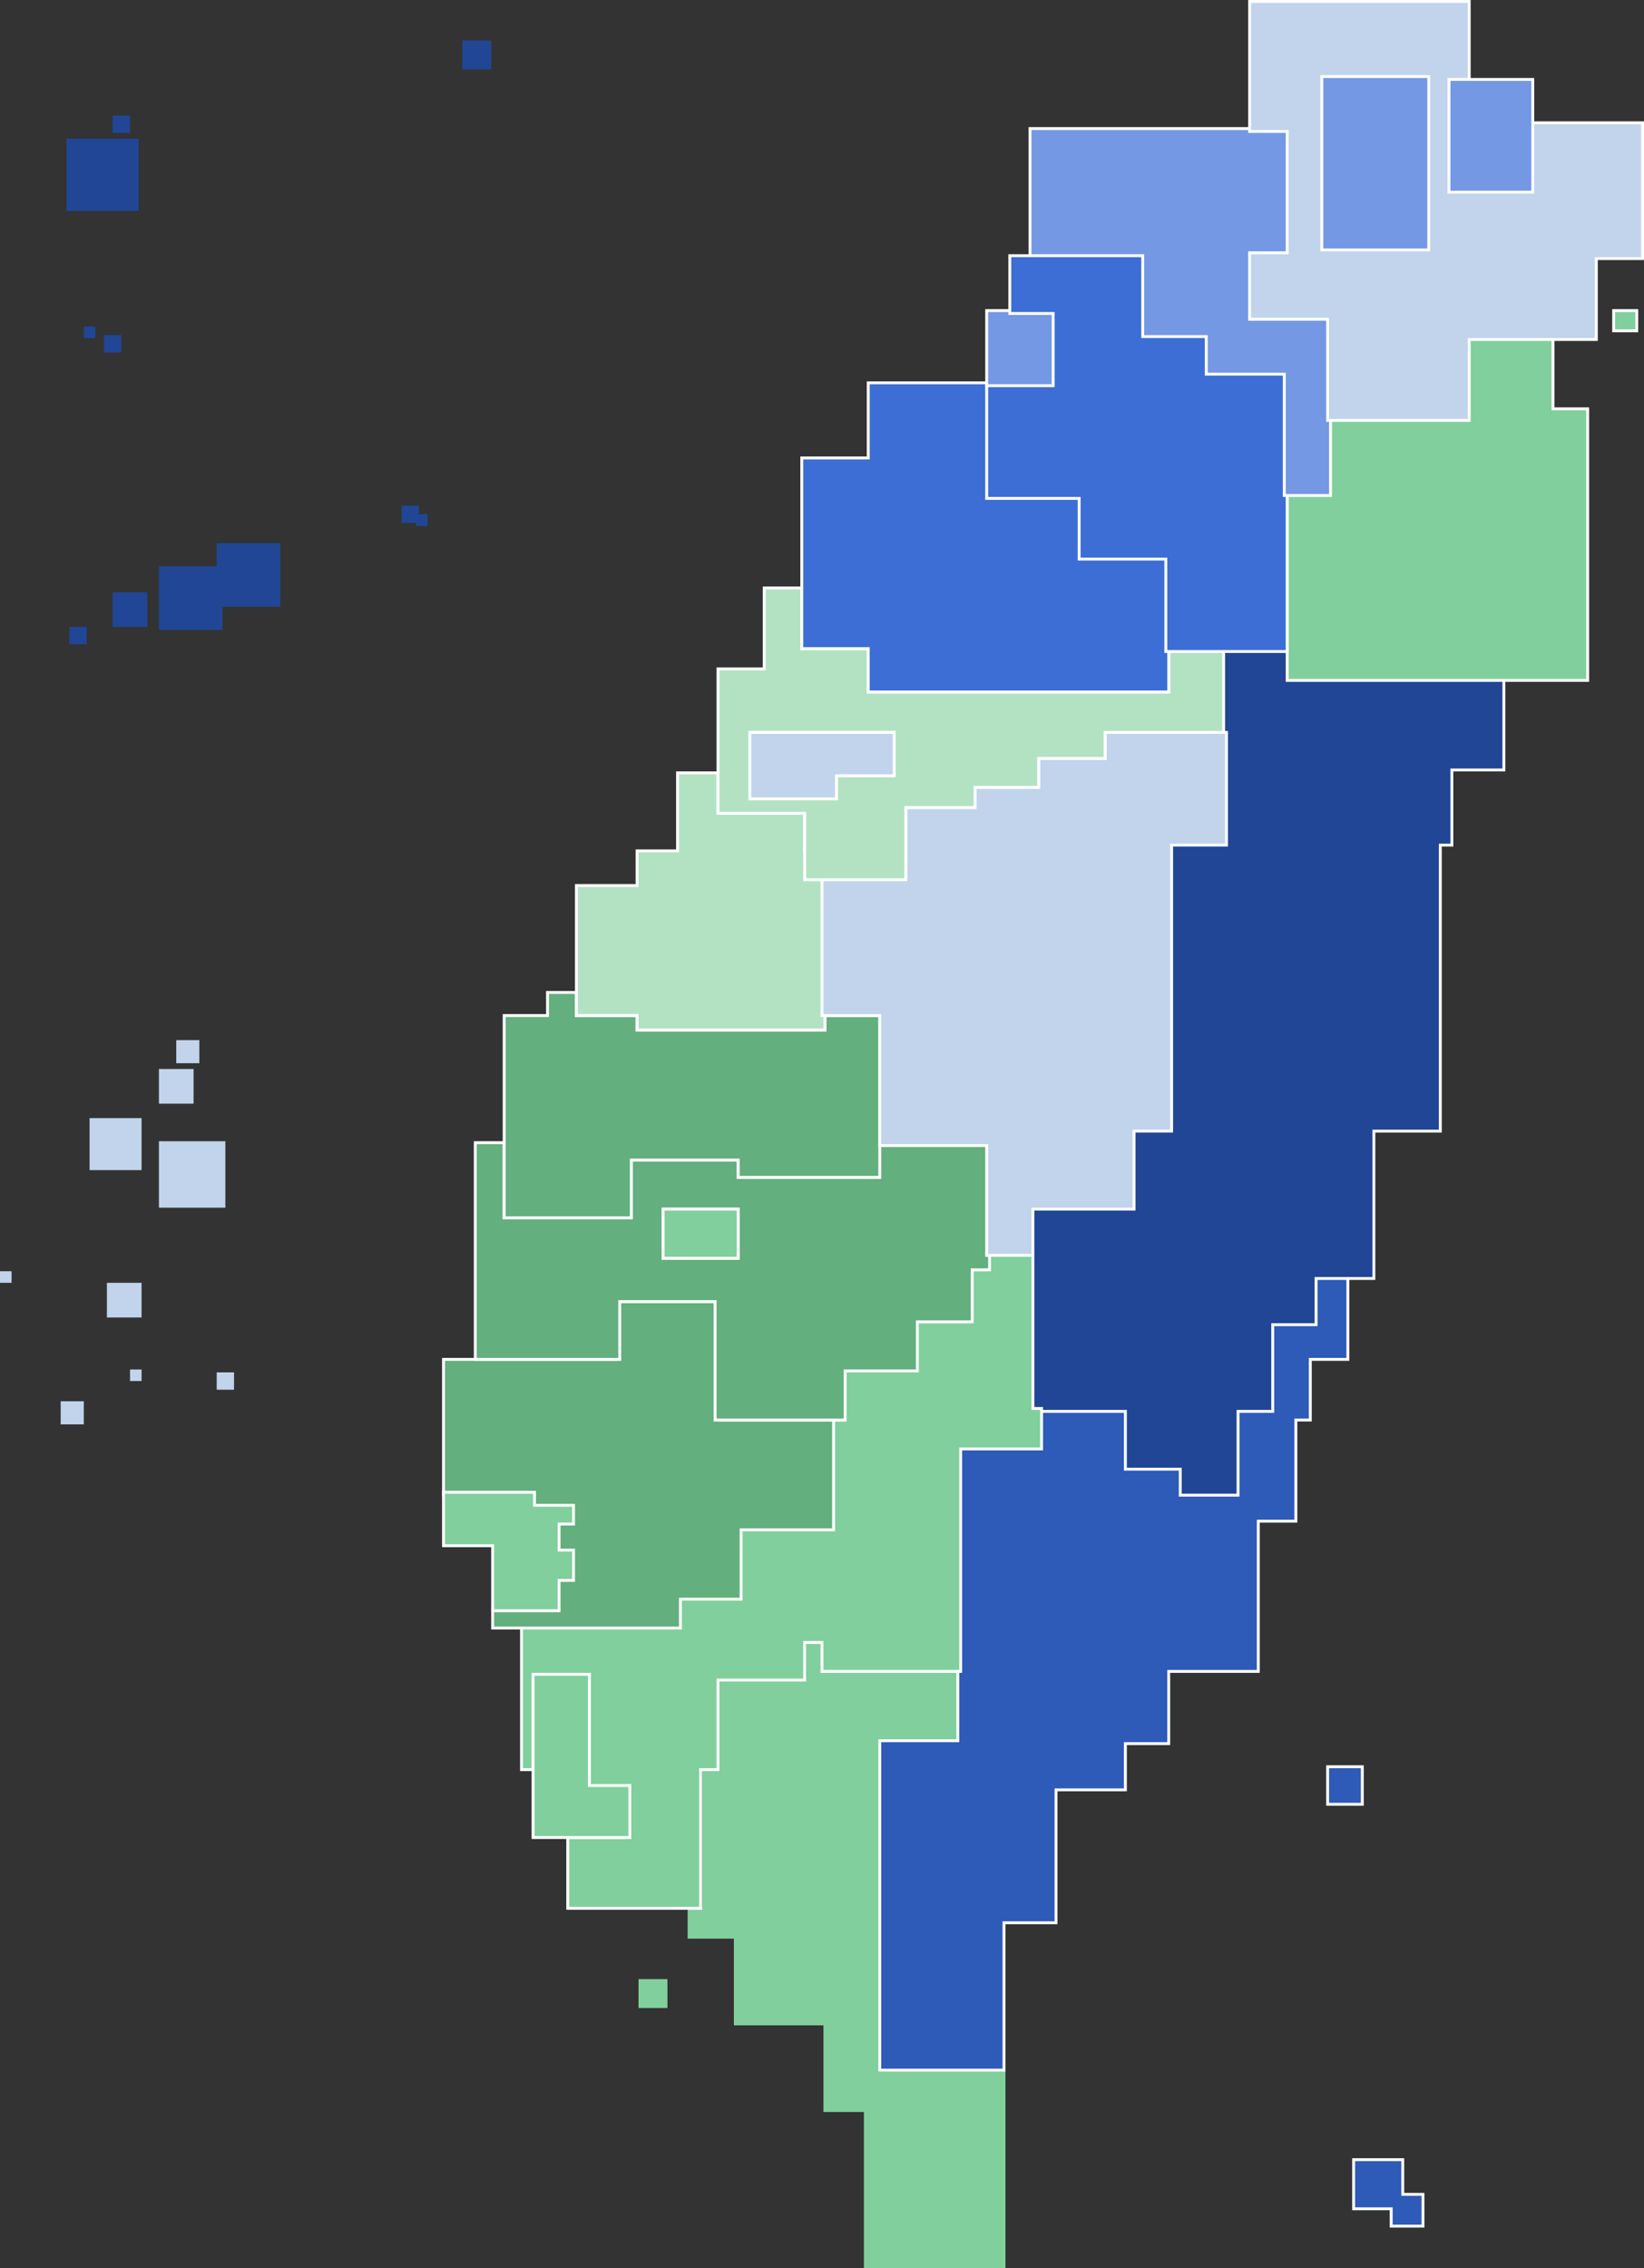
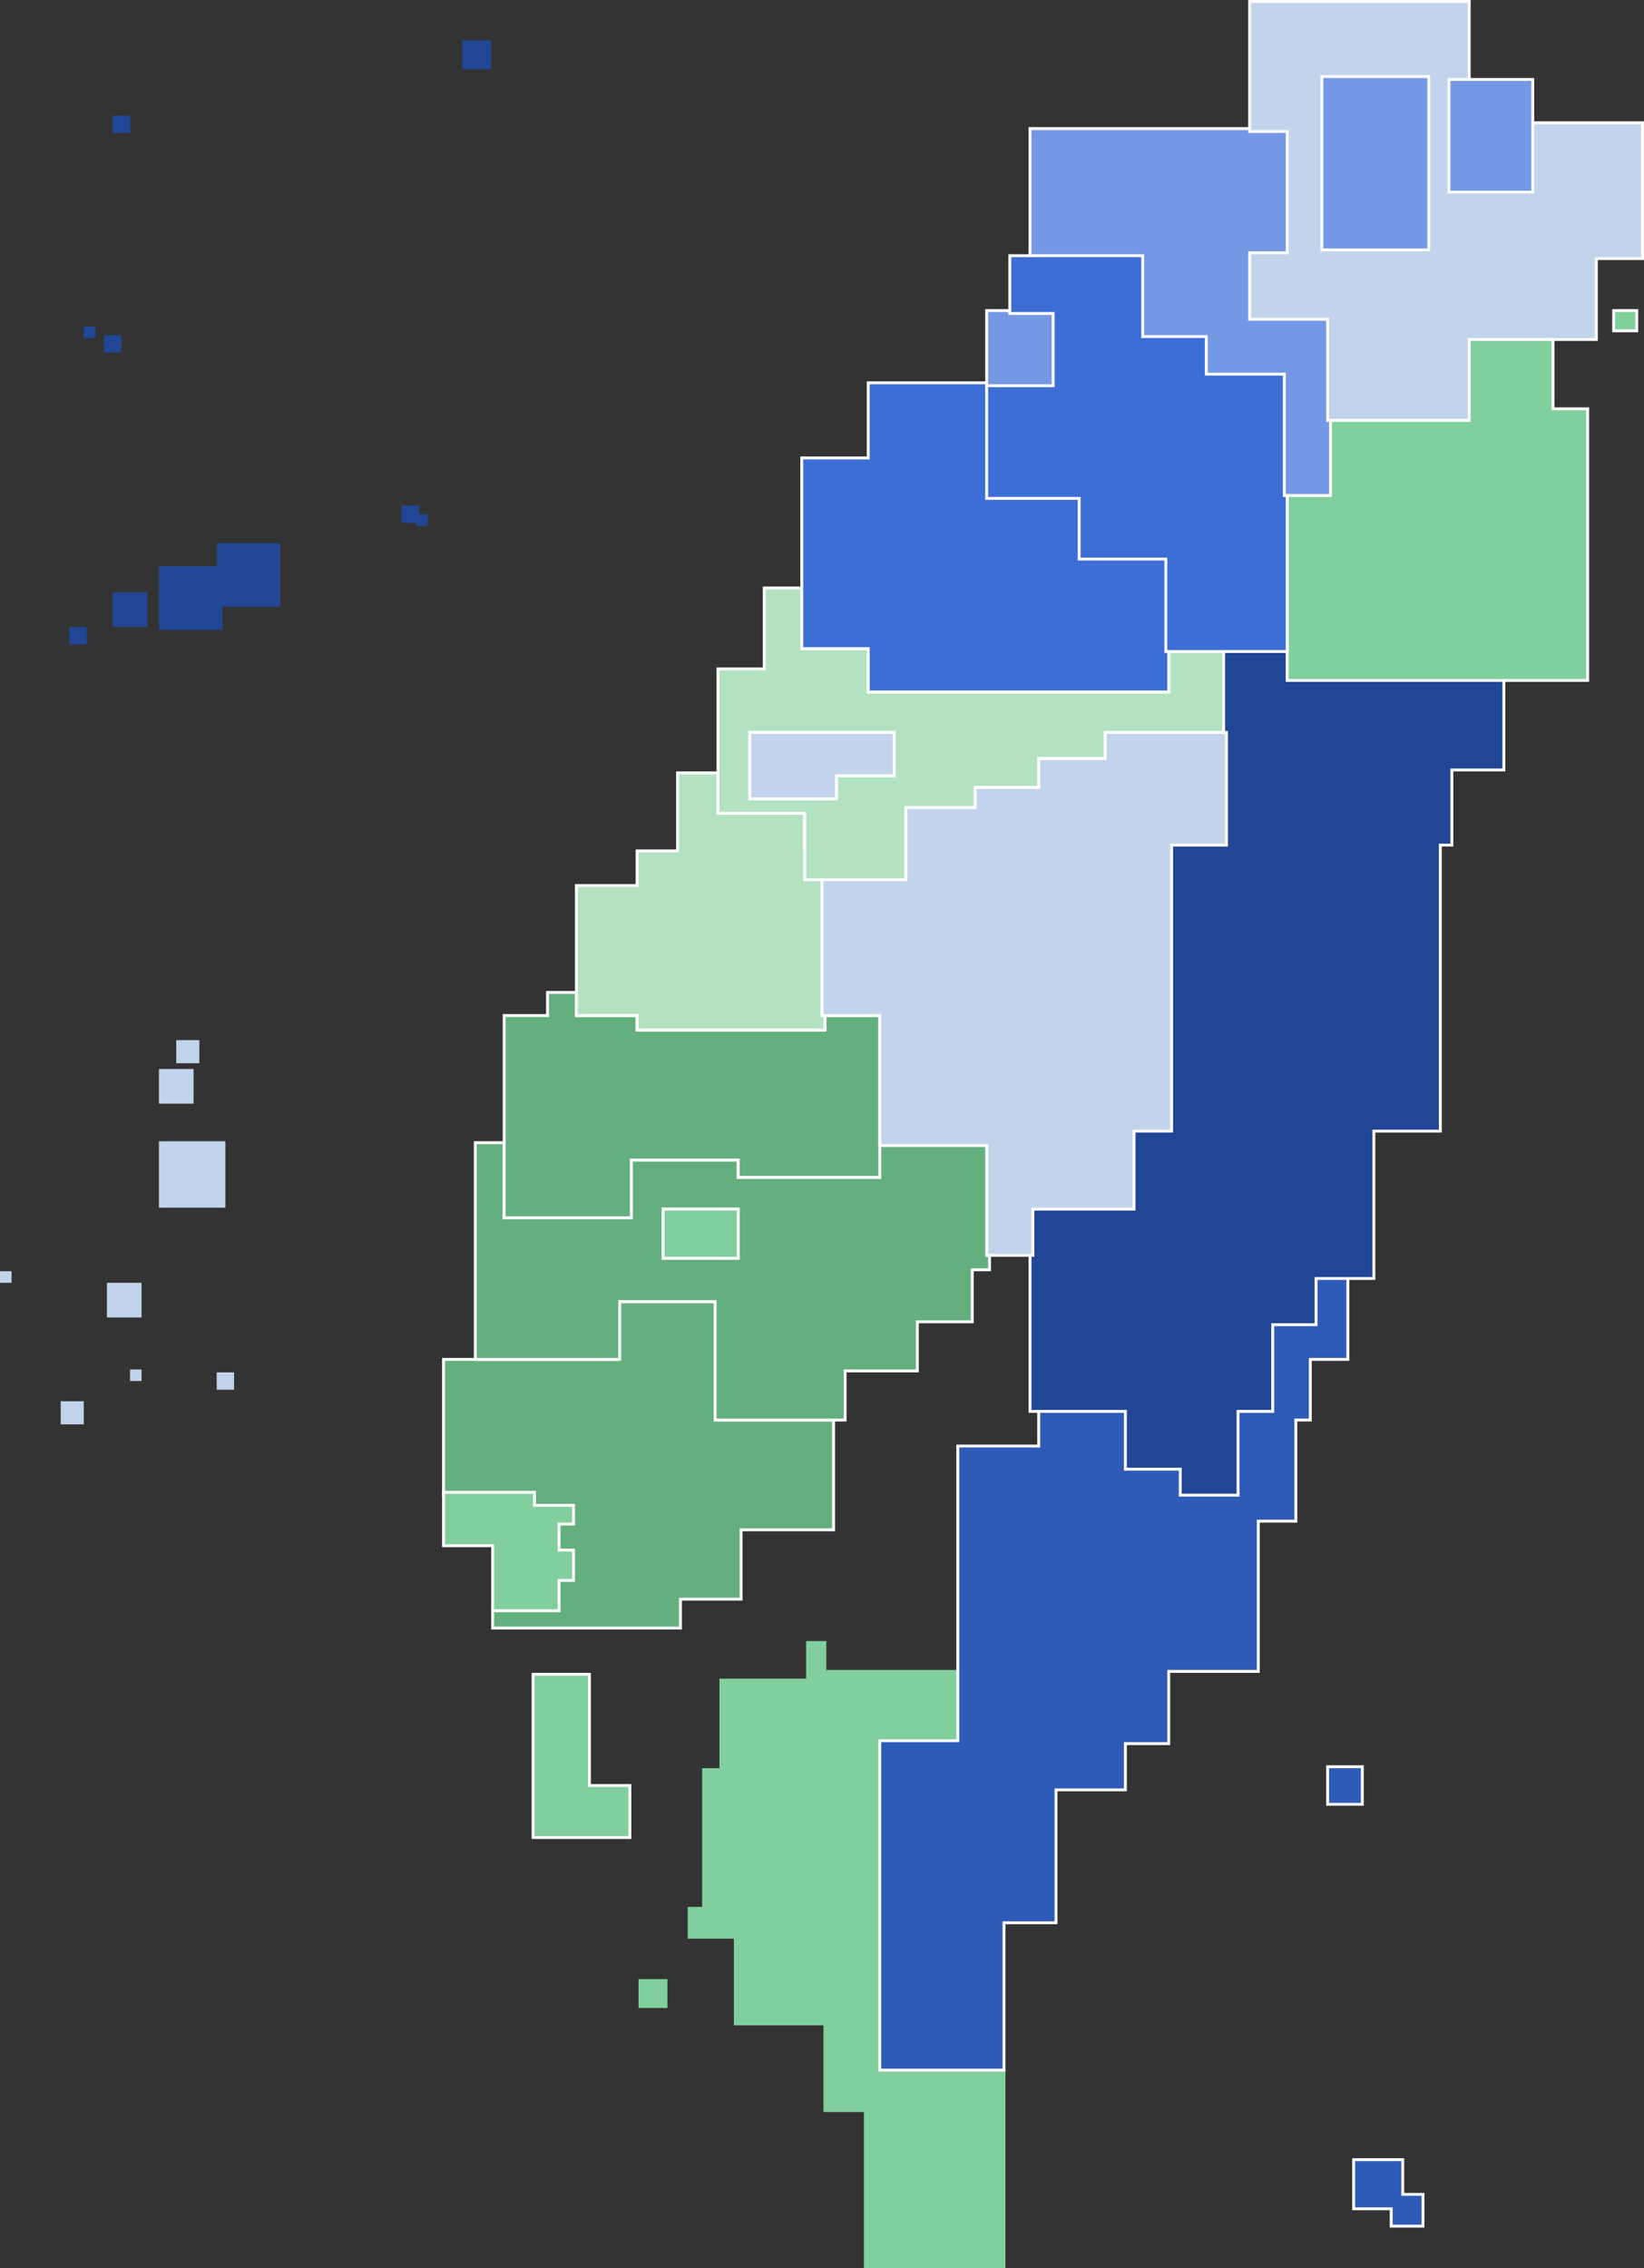
<svg xmlns="http://www.w3.org/2000/svg" width="569" height="785" viewBox="0 0 569 785" fill="none">
  <rect x="0" y="0" width="569" height="785" fill="#333333" stroke="none" />
  <style type="text/css">
#taipei_city {fill: #7498e4;}
#taipei_county {fill: #C1D4EB;}
#keelung_city {fill: #7498e4;}
#yilan_county {fill: #81cf9c;}
#taoyuan_county {fill: #7498e4;}
#hsinchu_county {fill: #3d6ed5;}
#hsinchu_city {fill: #7498e4;}
#miaoli_county {fill: #3d6ed5;}
#taichung_county {fill: #b3e2c3;}
#taichung_city {fill: #C1D4EB;}
#changhua_county {fill: #b3e2c3;}
#nantou_county {fill: #C1D4EB;}
#yunlin_county {fill: #63af7d;}
#chiayi_county {fill: #63af7d;}
#chiayi_city {fill: #81cf9c;}
#tainan_county {fill: #63af7d;}
#tainan_city {fill: #81cf9c;}
#kaohsiung_city {fill: #81cf9c;}
#kaohsiung_county {fill: #81cf9c;}
#pingtung_county {fill: #81cf9c;}
#hualien_county {fill: #214696;}
#taitung_county {fill: #2e5ab8;}
#penghu_county {fill: #C1D4EB;}
#kinmen_county {fill: #214696;}
#lienchiang_county {fill: #214696;}
</style>
-   <path id="lienchiang_county" d="M23 48H48V73H23V48Z" fill="#A3BAC1" />
+   <path id="lienchiang_county" d="M23 48H48H23V48Z" fill="#A3BAC1" />
  <path id="lienchiang_county" d="M160 14H170V24H160V14Z" fill="#A3BAC1" />
  <path id="lienchiang_county" d="M39 40H45V46H39V40Z" fill="#A3BAC1" />
  <path id="lienchiang_county" d="M36 116H42V122H36V116Z" fill="#A3BAC1" />
  <path id="lienchiang_county" d="M29 113H33V117H29V113Z" fill="#A3BAC1" />
  <path id="kinmen_county" d="M145 175H139V181H144V182H148V178H145V175Z" fill="#A3BAC1" />
  <path id="kinmen_county" d="M97 188H75V196H55V218H77V210H97V188Z" fill="#A3BAC1" />
  <path id="kinmen_county" d="M39 205H51V217H39V205Z" fill="#A3BAC1" />
  <path id="kinmen_county" d="M30 217H24V223H30V217Z" fill="#A3BAC1" />
  <path id="penghu_county" d="M55 395H78V418H55V395Z" fill="#A3BAC1" />
-   <path id="penghu_county" d="M31 387H49V405H31V387Z" fill="#A3BAC1" />
  <path id="penghu_county" d="M0 440H4V444H0V440Z" fill="#A3BAC1" />
  <path id="penghu_county" d="M37 444H49V456H37V444Z" fill="#A3BAC1" />
  <path id="penghu_county" d="M21 485H29V493H21V485Z" fill="#A3BAC1" />
  <path id="penghu_county" d="M61 360H69V368H61V360Z" fill="#A3BAC1" />
  <path id="penghu_county" d="M45 474H49V478H45V474Z" fill="#A3BAC1" />
  <path id="penghu_county" d="M75 475H81V481H75V475Z" fill="#A3BAC1" />
  <path id="penghu_county" d="M55 370H67V382H55V370Z" fill="#A3BAC1" />
  <path id="pingtung_county" d="M238 671V660H243V612H249V581H279V568H286V578H332V603H305V716H348V785H299V731H285V701H254V671H238Z" fill="#A3BAC1" />
  <path id="pingtung_county" d="M231 685H221V695H231V685Z" fill="#A3BAC1" />
  <path id="taitung_county" d="M331.5 501V602.5H305H304.5V603V716V716.5H305H347H347.5V716V665.5H365H365.5V665V619.5H389H389.5V619V603.5H404H404.5V603V578.5H435H435.5V578V526.5H448H448.5V526V491.5H453H453.5V491V470.5H466H466.5V470V442V441.5H466H455H454.5V442V457.5H440H439.5V458V487.5H428H427.5V488V516.5H409.5V508V507.5H409H390.5V488V487.5H390H360H359.5V488V500.5H332H331.5V501ZM485.5 748V747.5H485H469H468.5V748V764V764.5H469H481.5V770V770.5H482H492H492.5V770V760V759.5H492H485.5V748ZM471.5 612V611.5H471H460H459.5V612V624V624.5H460H471H471.5V624V612Z" fill="#A3BAC1" stroke="white" />
  <path id="hualien_county" d="M446.5 225V224.5H446H424H423.5V225V291.5H405H404.5V292V390.5H392H391.5V391V417.5H357H356.5V418V488V488.5H357H389.5V508V508.5H390H408.5V517V517.5H409H428H428.5V517V488.5H440H440.5V488V458.5H455H455.5V458V442.5H475H475.5V442V391.5H498H498.5V391V292.5H502H502.5V292V266.5H520H520.5V266V235V234.5H520H446.5V225Z" fill="#A3BAC1" stroke="white" />
  <path id="yilan_county" d="M445.5 235V235.5H446H549H549.5V235V142V141.5H549H537.5V117V116.5H537H508H507.5V117V144.5H460H459.5V145V170.5H446H445.5V171V235ZM559 107.5H558.5V108V114V114.5H559H566H566.5V114V108V107.5H566H559Z" fill="#A3BAC1" stroke="white" />
-   <path id="kaohsiung_county" d="M360 487.5H357.5V434V433.5H357H342H341.5V434V439.5H336H335.5V440V457.5H317H316.5V458V474.5H292H291.5V475V491.5H288H287.5V492V528.5H256H255.5V529V552.5H235H234.5V553V562.5H181H180.5V563V612V612.5H181H184H184.5V612L184.5 581.5L202 581.5V619.5V620H202.5L216 620V636H197H196.5V636.5V660V660.5H197H242H242.5V660V612.5H248H248.5V612V581.5H278H278.5V581V568.5H284.5V578V578.5H285H332H332.5V578V501.5H360H360.5V501V488V487.5H360Z" fill="#A3BAC1" stroke="white" />
  <path id="kaohsiung_city" d="M204 580V579.5L203.5 579.5L185 579.5L184.5 579.5L184.5 580L184.5 635.5L184.5 636H185H217.5H218V635.5V618.5V618H217.5L204 618V580Z" fill="#A3BAC1" stroke="white" />
  <path id="tainan_county" d="M213.5 451V470.5H154H153.5V471V517V517.5H154H184V521.5V522H184.5H197.5V526.5H193H192.5V527V537V537.5H193H197.5V546H193H192.5V546.5V556.5H171H170.5V557V563V563.5H171H235H235.5V563V553.5H256H256.5V553V529.5H288H288.5V529V492V491.5H288H248.5V451V450.5H248H214H213.5V451Z" fill="#A3BAC1" stroke="white" />
  <path id="tainan_city" d="M185 517V516.5H184.5H154H153.5V517V534.5V535H154H170.5V557V557.5H171H193H193.5V557V547H198H198.5V546.5V537V536.5H198H193.5V527.5H198H198.5V527V521.5V521H198H185V517Z" fill="#A3BAC1" stroke="white" />
  <path id="chiayi_county" d="M218.5 402V421.5H174.5V396V395.5H174H165H164.5V396V470V470.5H165H214H214.5V470V450.5H247.5V491V491.5H248H292H292.5V491V474.5H317H317.5V474V457.5H336H336.5V457V439.5H342H342.5V439V396V395.5H342H305H304.5V396V407.5H255.5V402V401.5H255H219H218.5V402ZM229.5 435.5V418.5H255.5V435.5H229.5Z" fill="#A3BAC1" stroke="white" />
  <path id="chiayi_city" d="M229.5 418.5H255.5V435.5H229.5V418.5Z" fill="#A3BAC1" stroke="white" />
  <path id="yunlin_county" d="M189 351.5H189.5V351V343.5H199.5V351V351.5H200H220.5V356V356.5H221H285H285.5V356V351.5H304.5V407.5H255.5V402V401.5H255H219H218.5V402V421.5H174.5V351.5H189Z" fill="#A3BAC1" stroke="white" />
  <path id="changhua_county" d="M278.5 282V281.5H278H248.5V268V267.5H248H235H234.5V268V294.5H221H220.5V295V306.5H200H199.5V307V351V351.5H200H220.5V356V356.5H221H285H285.5V356V295V294.5H285H278.5V282Z" fill="#A3BAC1" stroke="white" />
  <path id="nantou_county" d="M285 303.5H284.5V304V351V351.5H285H304.5V396V396.5H305H341.5V434V434.5H342H357H357.5V434V418.5H392H392.5V418V391.5H405H405.5V391V292.5H424H424.5V292V254V253.5H424H383H382.5V254V262.5H360H359.5V263V272.5H338H337.5V273V279.5H314H313.5V280V303.5H285Z" fill="#A3BAC1" stroke="white" />
  <path id="taichung_county" d="M404 239.5H404.5V239V225.5H423.5V253.5H383H382.5V254V262.5H360H359.5V263V272.5H338H337.5V273V279.5H314H313.5V280V304.5H278.5V282V281.5H278H248.5V231.5H264H264.5V231V203.5H277.5V224V224.5H278H300.5V239V239.5H301H404ZM260 253.5H259.5V254V276V276.5H260H289H289.5V276V268.5H309H309.5V268V254V253.5H309H260Z" fill="#A3BAC1" stroke="white" />
  <path id="taichung_city" d="M259.5 276V276.5H260H289H289.5V276V268.5H309H309.5V268V254V253.5H309H260H259.5V254V276Z" fill="#A3BAC1" stroke="white" />
  <path id="miaoli_county" d="M404.5 192V191.5H404H374.5V171V170.5H374H342.5V133V132.5H342H301H300.5V133V158.5H278H277.5V159V224V224.5H278H300.5V239V239.5H301H404H404.5V239V192Z" fill="#A3BAC1" stroke="white" />
  <path id="hsinchu_city" d="M342 107.5H341.5V108V134V134.5H342H365H365.5V134V108V107.5H365H342Z" fill="#A3BAC1" stroke="white" />
  <path id="hsinchu_county" d="M396.5 89V88.5H396H350H349.5V89V108V108.5H350H364.5V133.5H342H341.5V134V172V172.5H342H373.5V193V193.5H374H403.5V225V225.5H404H445H445.5V225V129V128.5H445H418.5V116V115.5H418H396.5V89Z" fill="#A3BAC1" stroke="white" />
  <path id="taoyuan_county" d="M357 44.5H356.5V45V88V88.5H357H395.5V116V116.5H396H417.5V129V129.5H418H444.5V171V171.5H445H460H460.5V171V110V109.5H460H433.5V88.5H446H446.5V88V45V44.5H446H357Z" fill="#A3BAC1" stroke="white" />
  <path id="taipei_county" d="M508.5 1V0.5H508H433H432.5V1V45V45.5H433H445.5V87.5H433H432.5V88V110V110.5H433H459.5V145V145.5H460H508H508.5V145V117.5H552H552.5V117V89.5H568H568.5V89V43V42.5H568H530H529.5V43V65.5H502.5V28.5H508H508.5V28V1ZM458.5 27.5H493.5V85.5H458.5V27.5Z" fill="#A3BAC1" stroke="white" />
  <path id="taipei_city" d="M458 26.5H457.5V27V86V86.5H458H494H494.5V86V27V26.5H494H458Z" fill="#A3BAC1" stroke="white" />
  <path id="keelung_city" d="M502 27.5H501.5V28V66V66.5H502H530H530.5V66V28V27.5H530H502Z" fill="#A3BAC1" stroke="white" />
</svg>